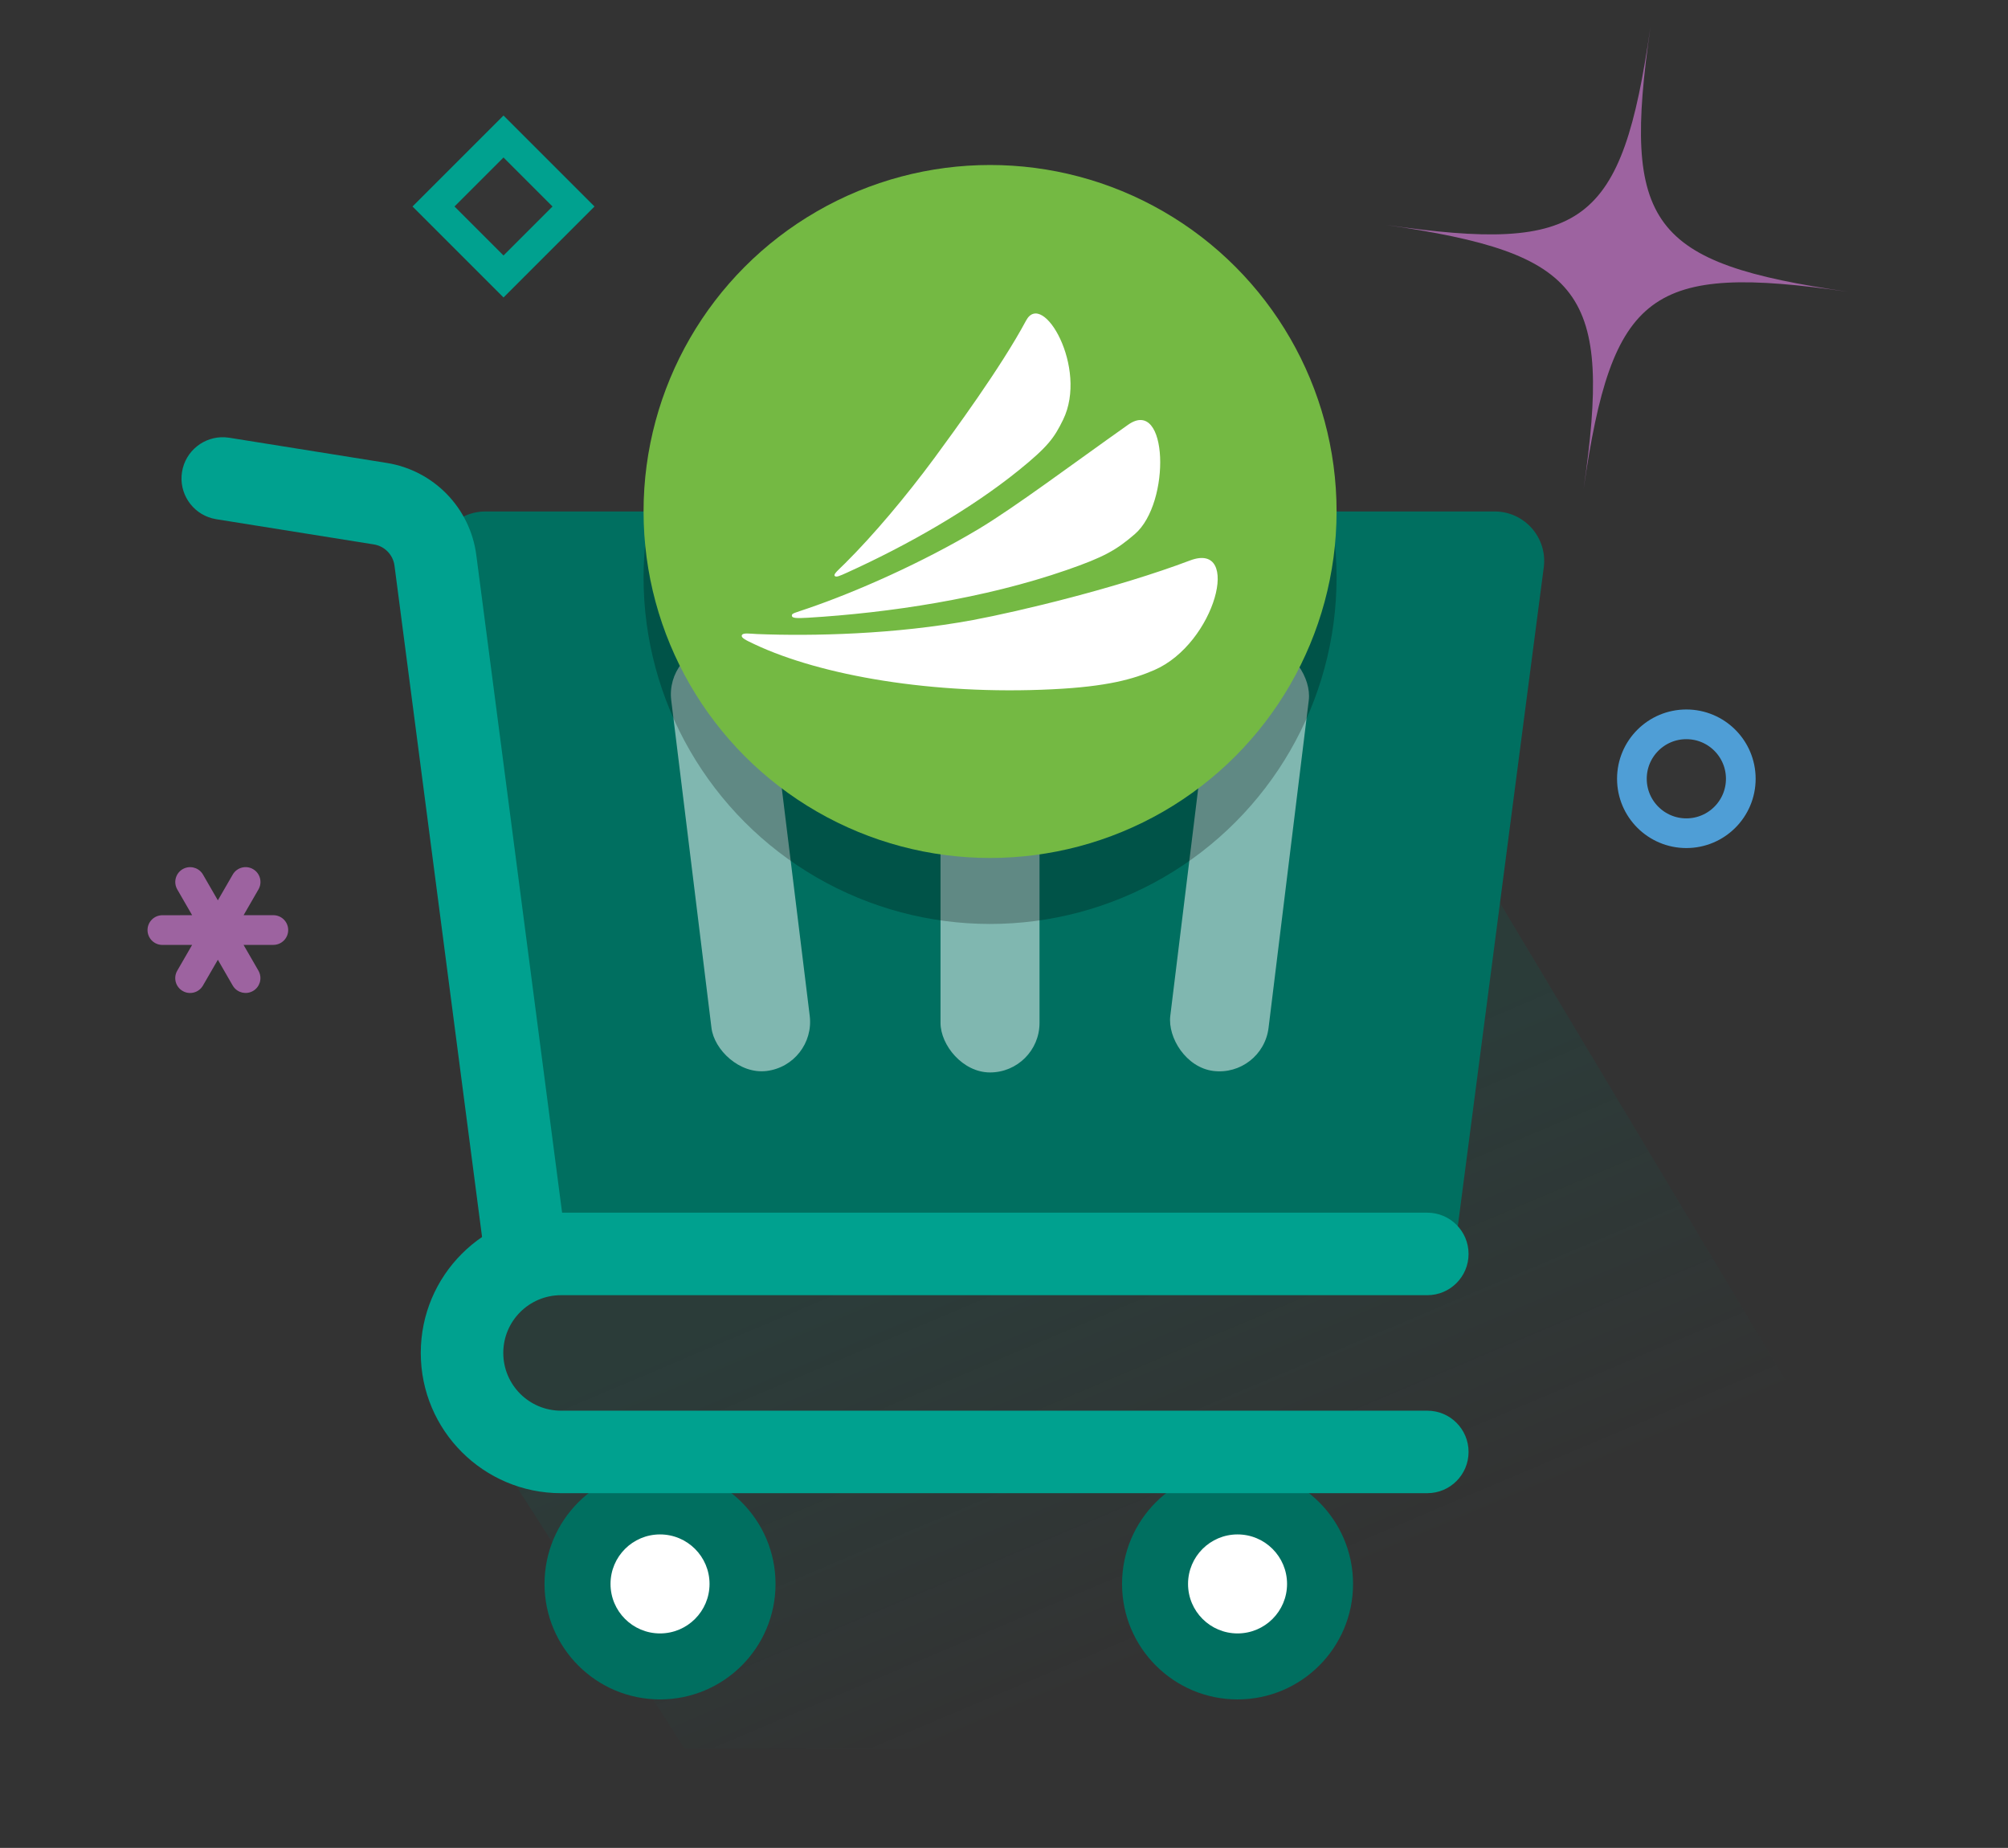
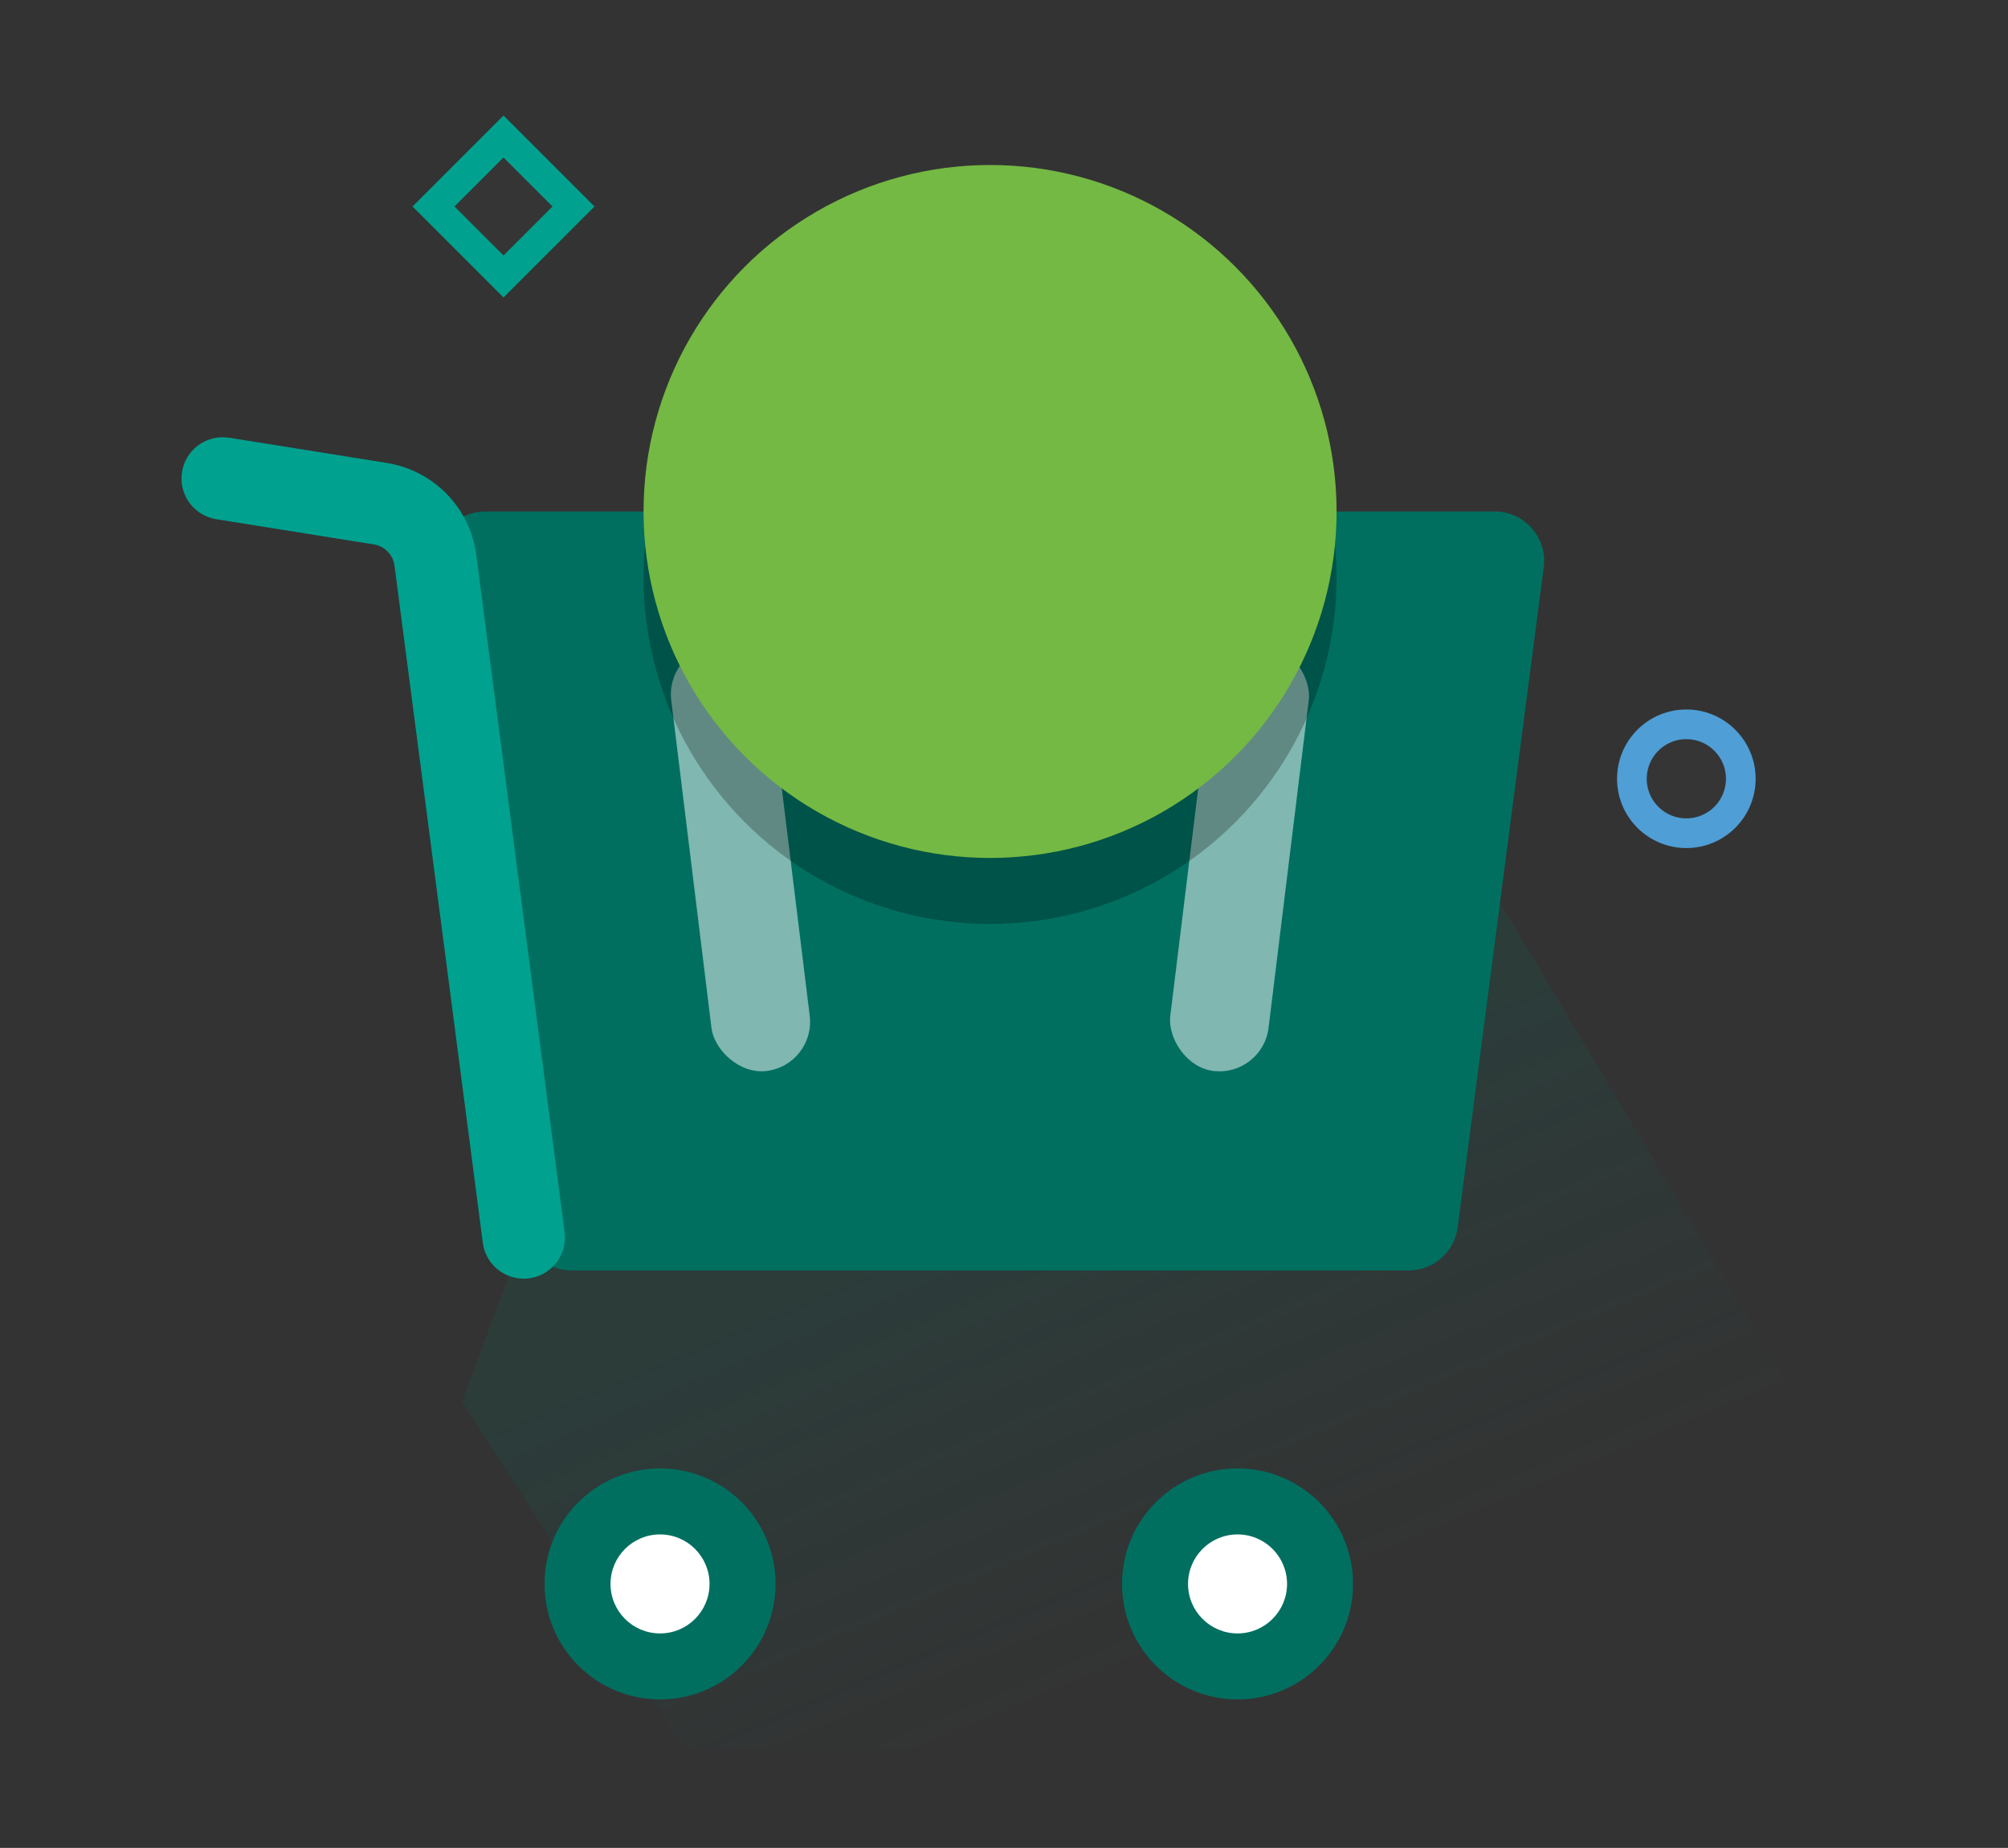
<svg xmlns="http://www.w3.org/2000/svg" width="113" height="104" viewBox="0 0 113 104" fill="none">
  <rect x="0" y="0" width="113" height="104" fill="#333333" stroke="none" />
  <path opacity="0.15" fill-rule="evenodd" clip-rule="evenodd" d="M38.535 98.428H112.905L71.801 29.745L29.25 70.107L26.006 78.89L38.535 98.428Z" fill="url(#paint0_linear_11812_12466)" />
  <path d="M24.553 31.932C24.335 30.264 25.634 28.786 27.315 28.786H84.113C85.794 28.786 87.093 30.264 86.875 31.932L82.03 69.075C81.849 70.462 80.667 71.5 79.268 71.5H32.16C30.761 71.5 29.579 70.462 29.398 69.075L24.553 31.932Z" fill="#006F60" />
  <circle cx="37.143" cy="89.143" r="6.5" fill="#006F60" />
  <circle cx="37.143" cy="89.143" r="2.786" fill="white" />
  <circle cx="69.643" cy="89.143" r="6.5" fill="#006F60" />
  <circle cx="2.786" cy="2.786" r="2.786" transform="matrix(1 0 0 -1 66.857 91.929)" fill="white" />
  <path d="M12.666 24.611L12.902 24.636L21.771 26.055C24.41 26.478 26.458 28.585 26.803 31.235L31.774 69.343L31.793 69.579C31.826 70.756 30.964 71.789 29.772 71.944C28.58 72.1 27.482 71.322 27.212 70.177L27.17 69.943L22.2 31.835C22.12 31.224 21.648 30.738 21.039 30.64L12.169 29.221L11.936 29.171C10.8 28.869 10.054 27.749 10.243 26.562C10.433 25.375 11.492 24.543 12.666 24.611Z" fill="#00A18F" />
-   <path d="M23.679 76.143C23.679 71.784 27.212 68.25 31.572 68.25H80.322C81.604 68.25 82.643 69.289 82.643 70.572C82.643 71.854 81.604 72.893 80.322 72.893H31.572C29.777 72.893 28.322 74.348 28.322 76.143C28.322 77.938 29.777 79.393 31.572 79.393H80.322C81.604 79.393 82.643 80.432 82.643 81.714C82.643 82.996 81.604 84.036 80.322 84.036H31.572C27.212 84.036 23.679 80.502 23.679 76.143Z" fill="#00A18F" />
  <rect opacity="0.5" x="37.435" y="36.651" width="5.571" height="24.143" rx="2.786" transform="rotate(-7 37.435 36.651)" fill="white" />
-   <rect opacity="0.5" x="52.928" y="36.214" width="5.571" height="24.143" rx="2.786" fill="white" />
  <rect opacity="0.5" x="68.461" y="35.971" width="5.571" height="24.143" rx="2.786" transform="rotate(7 68.461 35.971)" fill="white" />
  <circle opacity="0.25" cx="55.716" cy="32.5" r="19.5" fill="black" />
  <circle cx="55.716" cy="28.786" r="19.5" fill="#74B943" />
-   <path d="M66.971 31.542C69.893 30.441 68.403 36.218 64.953 37.713C63.783 38.218 62.324 38.641 59.234 38.792C52.482 39.126 46.191 38.013 42.478 36.267C41.995 36.039 41.697 35.901 41.744 35.759C41.8 35.595 42.171 35.664 42.607 35.684C45.711 35.807 50.367 35.709 54.755 34.895C57.361 34.408 62.883 33.087 66.971 31.542ZM63.484 23.905C65.735 22.313 65.908 28.297 63.861 30.061C62.81 30.965 62.124 31.354 60.024 32.082C55.391 33.69 50.013 34.494 45.464 34.766C44.804 34.805 44.566 34.789 44.562 34.651C44.551 34.512 44.702 34.505 45.467 34.238C48.184 33.309 51.905 31.667 55.08 29.767C57.15 28.523 60.344 26.123 63.484 23.905ZM57.743 18.04C58.679 16.291 61.244 20.712 59.827 23.62C59.325 24.651 58.961 25.149 57.324 26.472C54.562 28.703 50.995 30.717 47.676 32.223C47.251 32.416 47.046 32.51 46.97 32.408C46.898 32.307 47.165 32.093 47.57 31.691C49.157 30.11 50.978 27.953 52.6 25.755C53.624 24.356 56.323 20.694 57.743 18.04Z" fill="white" />
  <circle cx="94.899" cy="43.829" r="3.064" fill="#D8D8D8" fill-opacity="0.01" stroke="#4F9ED6" stroke-width="1.671" />
  <rect x="28.335" y="7.682" width="5.571" height="5.571" transform="rotate(45 28.335 7.682)" fill="#D8D8D8" fill-opacity="0.01" stroke="#00A18F" stroke-width="1.671" />
-   <path d="M77.997 12.658C89.138 14.272 91.268 12.683 92.876 1.542C91.268 12.682 92.852 14.807 103.997 16.422C92.852 14.807 90.726 16.398 89.113 27.542C90.725 16.399 89.138 14.272 77.997 12.658Z" fill="#9D63A0" />
-   <path d="M9.974 54.631L10.812 53.179L9.138 53.18C8.676 53.18 8.302 52.806 8.302 52.344C8.302 51.883 8.676 51.509 9.137 51.509L10.813 51.508L9.975 50.056L9.937 49.98C9.764 49.593 9.907 49.131 10.282 48.915C10.656 48.699 11.129 48.806 11.377 49.149L11.423 49.221L12.26 50.671L13.098 49.22C13.329 48.82 13.841 48.683 14.24 48.914C14.64 49.145 14.776 49.656 14.546 50.055L13.708 51.507L15.382 51.507C15.844 51.507 16.218 51.881 16.218 52.342C16.218 52.804 15.844 53.178 15.382 53.178L13.706 53.178L14.544 54.63L14.582 54.707C14.756 55.093 14.613 55.556 14.238 55.772C13.863 55.988 13.39 55.881 13.143 55.537L13.096 55.466L12.26 54.015L11.421 55.467C11.191 55.867 10.68 56.004 10.28 55.773C9.88 55.543 9.743 55.031 9.974 54.631Z" fill="#9D63A0" />
  <defs>
    <linearGradient id="paint0_linear_11812_12466" x1="47.821" y1="71.964" x2="58.049" y2="96.154" gradientUnits="userSpaceOnUse">
      <stop stop-color="#006F60" />
      <stop offset="1" stop-color="#006F60" stop-opacity="0.01" />
    </linearGradient>
  </defs>
</svg>